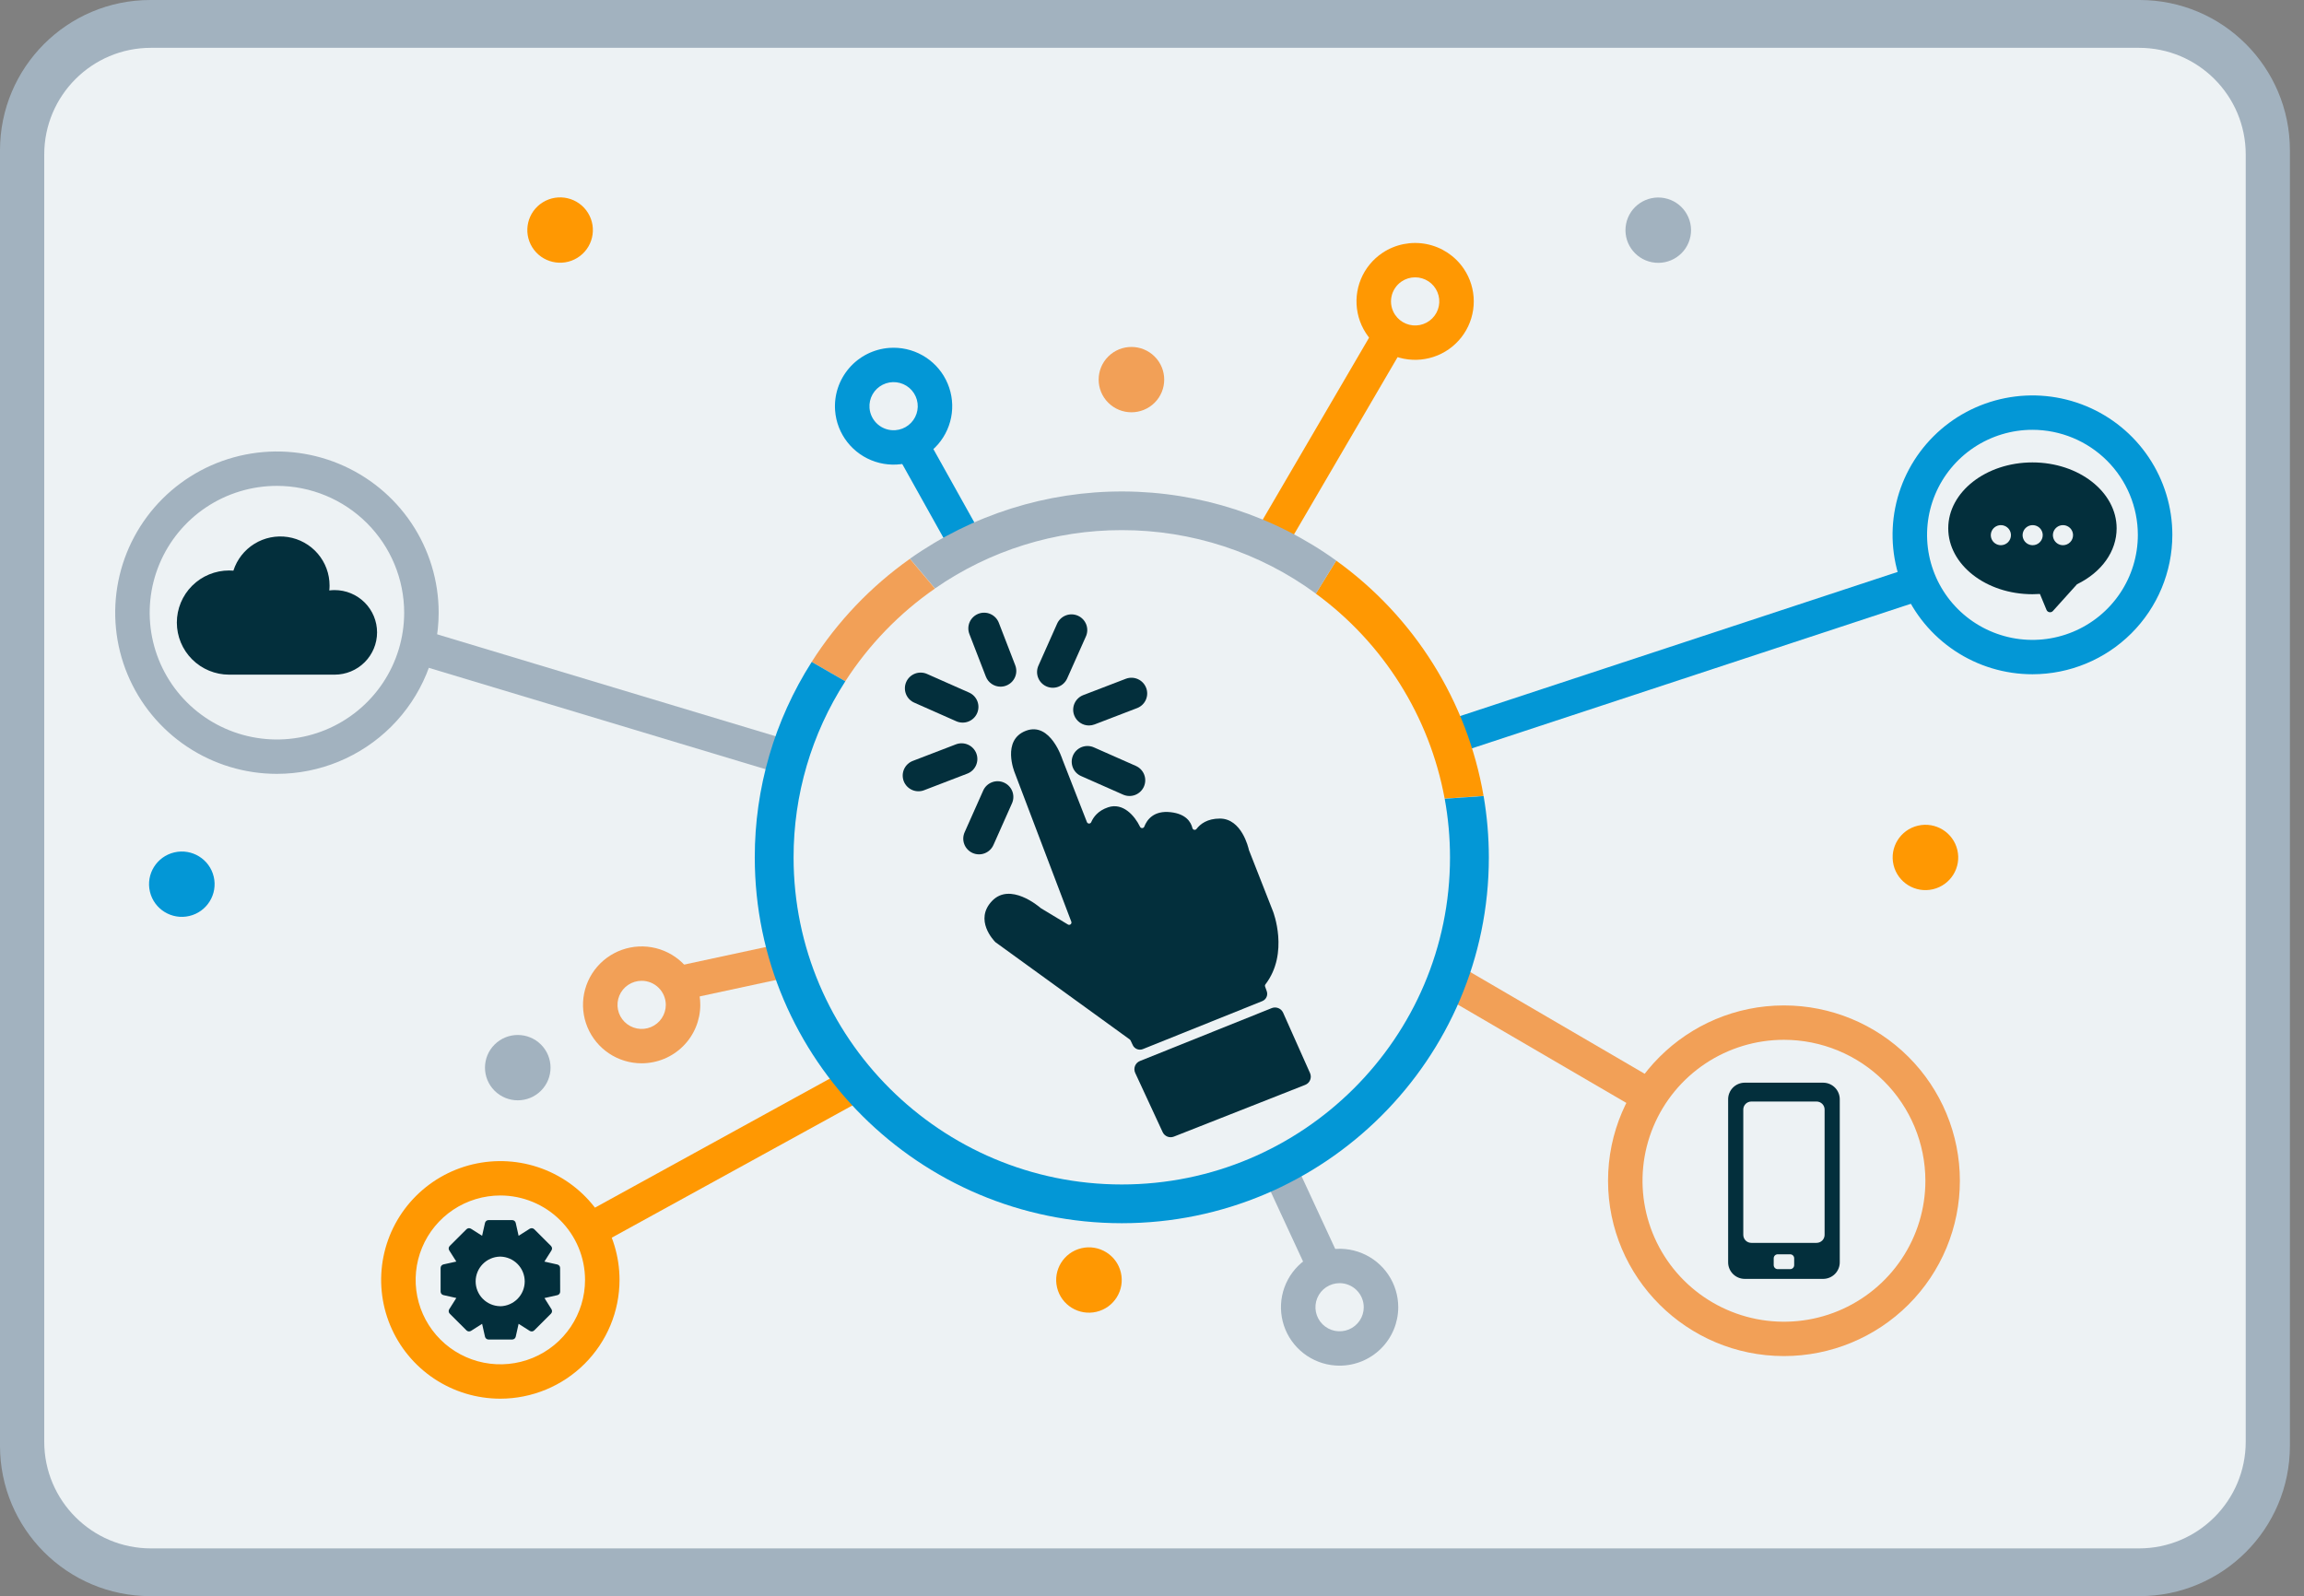
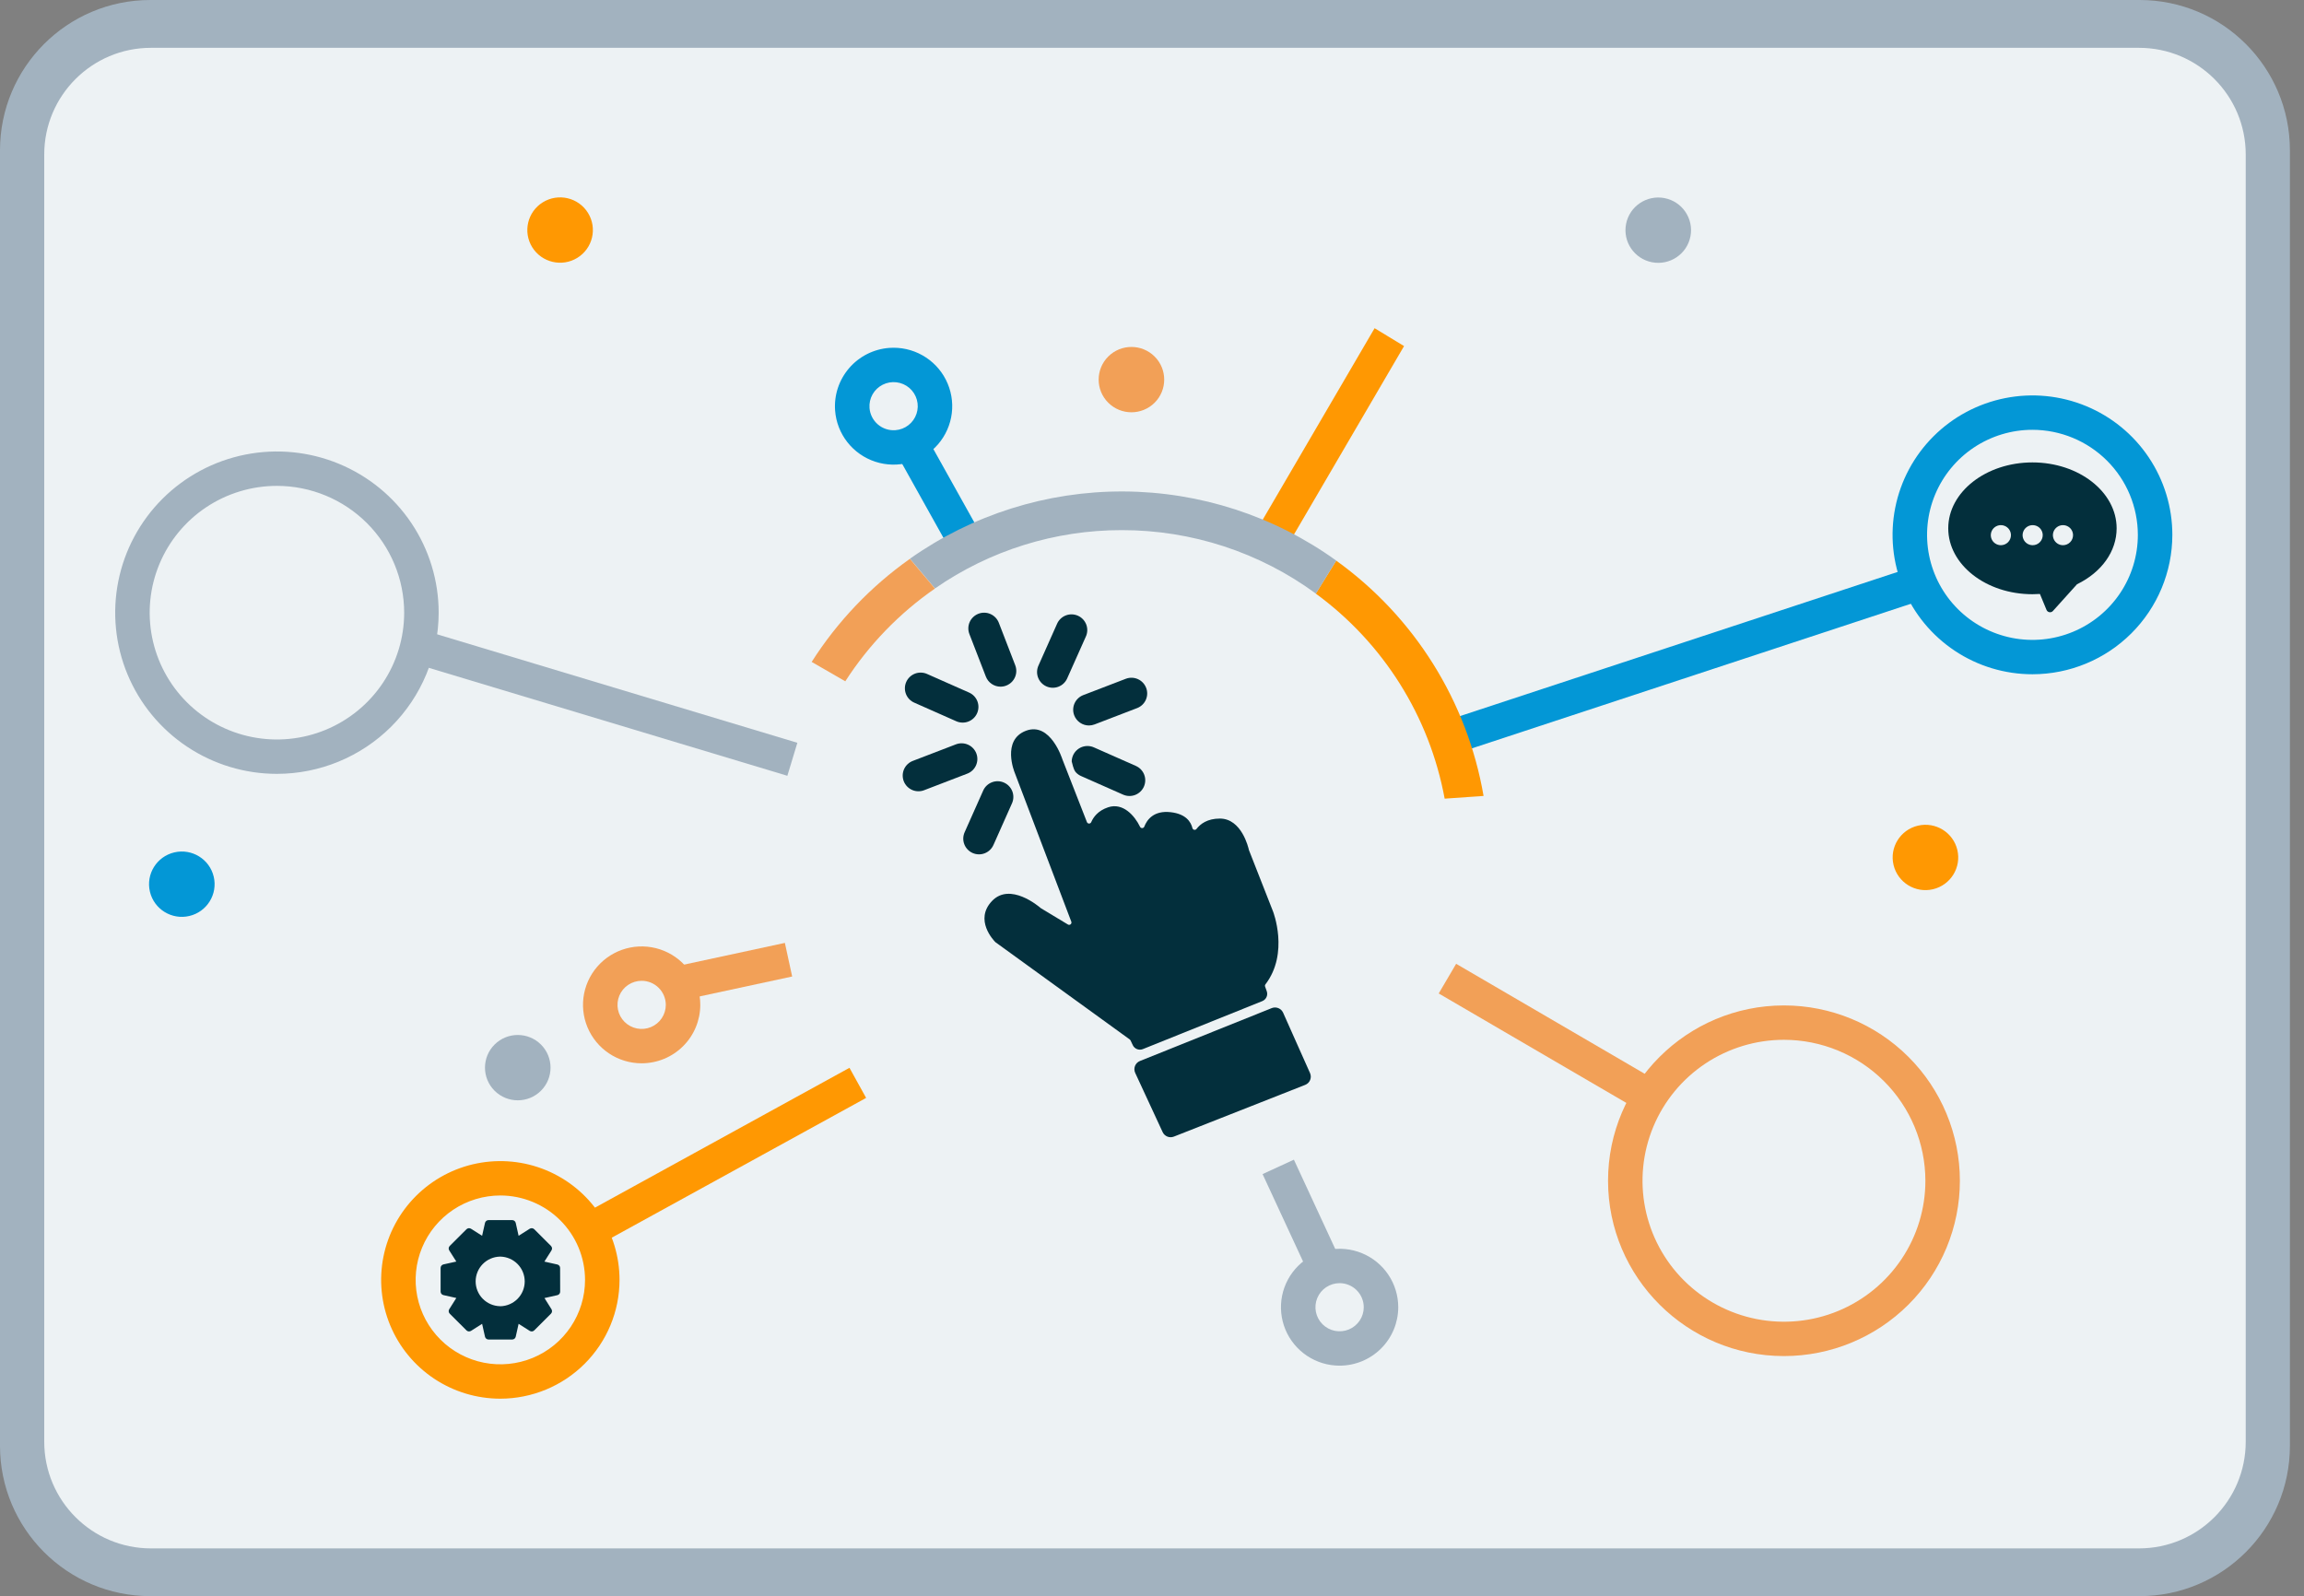
<svg xmlns="http://www.w3.org/2000/svg" width="140" height="97" viewBox="0 0 140 97" fill="none">
  <rect x="0" y="0" width="140" height="97" fill="#808080" stroke="none" />
  <path d="M130.008 0H9.136C4.09 0 0 4.09 0 9.136V87.864C0 92.91 4.09 97 9.136 97H130.008C135.054 97 139.144 92.91 139.144 87.864V9.136C139.144 4.09 135.054 0 130.008 0Z" fill="#A2B2BF" />
  <path d="M129.974 2.906H9.172C5.591 2.906 2.688 5.81 2.688 9.391V87.614C2.688 91.195 5.591 94.099 9.172 94.099H129.974C133.556 94.099 136.459 91.195 136.459 87.614V9.391C136.459 5.81 133.556 2.906 129.974 2.906Z" fill="#EDF2F4" />
  <g clip-path="url(#clip0_24380_4735)">
    <path d="M108.401 82.411C102.507 82.411 97.711 77.631 97.711 71.756C97.711 65.881 102.507 61.102 108.401 61.102C111.236 61.102 113.955 62.224 115.959 64.222C117.964 66.22 119.09 68.93 119.09 71.756C119.09 74.582 117.964 77.292 115.959 79.29C113.955 81.288 111.236 82.411 108.401 82.411ZM108.401 63.191C106.701 63.191 105.04 63.693 103.626 64.634C102.213 65.575 101.111 66.913 100.46 68.478C99.81 70.043 99.639 71.766 99.971 73.427C100.302 75.089 101.121 76.616 102.323 77.814C103.524 79.012 105.056 79.828 106.723 80.159C108.39 80.489 110.118 80.32 111.688 79.672C113.259 79.023 114.601 77.926 115.545 76.517C116.49 75.108 116.994 73.452 116.994 71.758C116.992 69.487 116.086 67.309 114.475 65.703C112.864 64.097 110.68 63.193 108.401 63.191Z" fill="#F2A057" />
    <path d="M123.5 40.976C121.819 40.976 120.175 40.479 118.778 39.548C117.38 38.617 116.29 37.294 115.647 35.746C115.004 34.198 114.835 32.494 115.163 30.851C115.491 29.207 116.301 27.698 117.49 26.513C118.678 25.328 120.193 24.521 121.842 24.194C123.491 23.867 125.2 24.035 126.753 24.676C128.306 25.317 129.634 26.403 130.567 27.797C131.501 29.19 132 30.828 132 32.504C131.998 34.75 131.101 36.904 129.508 38.492C127.914 40.081 125.754 40.974 123.5 40.976ZM123.5 26.12C122.233 26.12 120.995 26.495 119.942 27.196C118.889 27.898 118.068 28.895 117.583 30.061C117.099 31.227 116.972 32.511 117.219 33.749C117.466 34.987 118.076 36.125 118.972 37.018C119.867 37.91 121.008 38.518 122.251 38.765C123.493 39.011 124.781 38.885 125.951 38.401C127.121 37.918 128.121 37.1 128.825 36.05C129.529 35.001 129.904 33.766 129.904 32.504C129.902 30.811 129.227 29.189 128.026 27.992C126.826 26.796 125.198 26.122 123.5 26.12Z" fill="#0397D6" />
    <path d="M16.828 47.029C14.884 47.029 12.984 46.455 11.368 45.378C9.752 44.302 8.492 42.772 7.748 40.982C7.004 39.192 6.81 37.222 7.189 35.322C7.568 33.422 8.504 31.677 9.878 30.307C11.253 28.937 13.004 28.004 14.91 27.626C16.817 27.248 18.793 27.442 20.588 28.183C22.384 28.925 23.919 30.18 24.999 31.791C26.079 33.402 26.655 35.296 26.655 37.233C26.652 39.83 25.616 42.32 23.773 44.157C21.931 45.993 19.433 47.026 16.828 47.029ZM16.828 29.527C15.298 29.527 13.803 29.979 12.532 30.825C11.261 31.672 10.27 32.876 9.684 34.284C9.099 35.692 8.946 37.242 9.244 38.737C9.543 40.232 10.279 41.605 11.36 42.683C12.442 43.761 13.819 44.495 15.319 44.792C16.819 45.089 18.373 44.937 19.786 44.353C21.199 43.77 22.407 42.782 23.256 41.515C24.106 40.248 24.559 38.758 24.559 37.233C24.557 35.19 23.742 33.231 22.292 31.786C20.843 30.341 18.877 29.529 16.828 29.527Z" fill="#A2B2BF" />
    <path d="M30.402 85.001C28.969 85.001 27.569 84.577 26.378 83.784C25.187 82.99 24.259 81.863 23.711 80.544C23.163 79.225 23.02 77.773 23.299 76.373C23.579 74.972 24.269 73.686 25.282 72.677C26.295 71.667 27.585 70.98 28.99 70.701C30.395 70.423 31.851 70.566 33.174 71.112C34.498 71.659 35.629 72.584 36.425 73.771C37.22 74.958 37.645 76.354 37.645 77.782C37.643 79.696 36.879 81.531 35.521 82.884C34.163 84.238 32.322 84.999 30.402 85.001ZM30.402 72.652C29.384 72.652 28.389 72.953 27.543 73.516C26.697 74.08 26.037 74.882 25.648 75.819C25.258 76.756 25.156 77.788 25.355 78.783C25.554 79.778 26.044 80.692 26.764 81.409C27.483 82.127 28.401 82.615 29.399 82.813C30.397 83.011 31.432 82.909 32.372 82.521C33.313 82.133 34.117 81.475 34.682 80.632C35.248 79.788 35.549 78.796 35.549 77.782C35.548 76.421 35.005 75.117 34.04 74.156C33.075 73.194 31.767 72.653 30.402 72.652Z" fill="#FF9802" />
    <path d="M38.989 64.619C38.284 64.619 37.595 64.411 37.009 64.021C36.423 63.63 35.967 63.076 35.697 62.427C35.427 61.778 35.357 61.063 35.494 60.374C35.632 59.685 35.971 59.053 36.469 58.556C36.968 58.059 37.603 57.721 38.294 57.584C38.985 57.447 39.702 57.517 40.353 57.786C41.004 58.055 41.56 58.51 41.952 59.094C42.343 59.678 42.552 60.365 42.552 61.067C42.551 62.009 42.176 62.912 41.508 63.578C40.84 64.244 39.934 64.618 38.989 64.619ZM38.989 59.605C38.699 59.605 38.415 59.691 38.174 59.851C37.932 60.012 37.744 60.24 37.633 60.508C37.522 60.775 37.493 61.069 37.55 61.353C37.606 61.637 37.746 61.897 37.951 62.102C38.157 62.306 38.418 62.446 38.703 62.502C38.987 62.559 39.283 62.53 39.551 62.419C39.819 62.308 40.048 62.121 40.209 61.88C40.37 61.64 40.457 61.357 40.457 61.067C40.456 60.68 40.301 60.308 40.026 60.034C39.751 59.759 39.378 59.605 38.989 59.605Z" fill="#F2A057" />
    <path d="M11.506 55.666C12.576 55.414 13.239 54.345 12.987 53.278C12.734 52.211 11.661 51.55 10.591 51.802C9.52 52.054 8.857 53.123 9.11 54.19C9.363 55.257 10.435 55.918 11.506 55.666Z" fill="#0397D6" />
-     <path d="M66.627 79.721C67.697 79.469 68.36 78.4 68.108 77.333C67.855 76.266 66.782 75.605 65.712 75.856C64.641 76.108 63.978 77.178 64.231 78.245C64.484 79.312 65.556 79.973 66.627 79.721Z" fill="#FF9802" />
    <path d="M117.455 54.041C118.526 53.789 119.189 52.72 118.936 51.653C118.683 50.586 117.611 49.925 116.54 50.177C115.469 50.429 114.806 51.498 115.059 52.565C115.312 53.632 116.384 54.293 117.455 54.041Z" fill="#FF9802" />
    <path d="M102.718 14.364C102.926 13.287 102.219 12.246 101.139 12.039C100.059 11.832 99.014 12.537 98.806 13.613C98.598 14.69 99.305 15.731 100.385 15.938C101.466 16.145 102.51 15.441 102.718 14.364Z" fill="#A2B2BF" />
    <path d="M35.081 15.67C36.017 15.093 36.307 13.87 35.728 12.937C35.15 12.004 33.923 11.716 32.987 12.292C32.051 12.869 31.762 14.092 32.34 15.025C32.919 15.957 34.146 16.246 35.081 15.67Z" fill="#FF9802" />
    <path d="M70.159 24.474C70.936 23.699 70.936 22.442 70.159 21.666C69.381 20.891 68.12 20.891 67.342 21.666C66.564 22.442 66.564 23.699 67.342 24.474C68.12 25.249 69.381 25.249 70.159 24.474Z" fill="#F2A057" />
    <path d="M32.87 66.287C33.647 65.511 33.647 64.254 32.87 63.479C32.092 62.704 30.831 62.704 30.053 63.479C29.275 64.254 29.275 65.511 30.053 66.287C30.831 67.062 32.092 67.062 32.87 66.287Z" fill="#A2B2BF" />
    <path d="M81.399 82.994C80.695 82.994 80.006 82.786 79.42 82.396C78.834 82.005 78.377 81.451 78.107 80.802C77.838 80.153 77.767 79.439 77.904 78.749C78.042 78.061 78.381 77.428 78.88 76.931C79.378 76.434 80.013 76.096 80.704 75.959C81.395 75.822 82.112 75.892 82.763 76.161C83.414 76.43 83.971 76.885 84.362 77.469C84.754 78.053 84.963 78.74 84.963 79.442C84.962 80.384 84.586 81.287 83.918 81.953C83.25 82.619 82.344 82.993 81.399 82.994ZM81.399 77.98C81.109 77.98 80.825 78.066 80.584 78.226C80.343 78.387 80.155 78.615 80.043 78.883C79.932 79.15 79.903 79.444 79.96 79.728C80.017 80.012 80.156 80.272 80.362 80.477C80.567 80.681 80.828 80.821 81.113 80.877C81.398 80.933 81.693 80.905 81.961 80.794C82.229 80.683 82.458 80.496 82.62 80.255C82.781 80.015 82.867 79.732 82.867 79.442C82.866 79.055 82.712 78.683 82.436 78.409C82.161 78.134 81.788 77.98 81.399 77.98Z" fill="#A2B2BF" />
    <path d="M88.481 58.572L87.422 60.375L99.705 67.541L100.764 65.738L88.481 58.572Z" fill="#F2A057" />
    <path d="M115.721 34.621L87.371 43.961L88.029 45.944L116.379 36.604L115.721 34.621Z" fill="#0397D6" />
    <path d="M25.834 38.33L25.227 40.336L47.843 47.146L48.451 45.141L25.834 38.33Z" fill="#A2B2BF" />
    <path d="M47.692 57.302L40.93 58.758L41.372 60.8L48.135 59.344L47.692 57.302Z" fill="#F2A057" />
    <path d="M51.617 64.893L35.301 73.859L36.313 75.689L52.629 66.722L51.617 64.893Z" fill="#FF9802" />
    <path d="M78.622 70.476L76.719 71.352L79.509 77.376L81.412 76.501L78.622 70.476Z" fill="#A2B2BF" />
    <path d="M54.029 21.143C54.732 21.09 55.435 21.246 56.048 21.591C56.662 21.936 57.16 22.455 57.477 23.082C57.795 23.709 57.92 24.416 57.835 25.113C57.75 25.811 57.459 26.467 57 27C56.54 27.533 55.933 27.918 55.254 28.106C54.575 28.295 53.855 28.278 53.186 28.059C52.516 27.84 51.927 27.428 51.492 26.875C51.057 26.322 50.797 25.653 50.744 24.952C50.674 24.013 50.981 23.085 51.597 22.371C52.212 21.657 53.087 21.215 54.029 21.143ZM54.407 26.143C54.697 26.122 54.974 26.015 55.202 25.837C55.431 25.659 55.601 25.417 55.692 25.142C55.783 24.867 55.79 24.572 55.712 24.293C55.635 24.014 55.476 23.765 55.256 23.576C55.036 23.387 54.764 23.268 54.476 23.233C54.188 23.198 53.896 23.248 53.637 23.379C53.378 23.509 53.163 23.713 53.02 23.965C52.878 24.217 52.813 24.506 52.835 24.794C52.865 25.181 53.047 25.54 53.342 25.793C53.636 26.046 54.02 26.172 54.407 26.143Z" fill="#0397D6" />
    <path d="M56.335 26.609L54.504 27.625L57.741 33.424L59.572 32.408L56.335 26.609Z" fill="#0397D6" />
-     <path d="M88.947 16.335C89.34 16.918 89.551 17.604 89.552 18.306C89.554 19.009 89.347 19.696 88.957 20.281C88.567 20.866 88.012 21.323 87.362 21.594C86.711 21.864 85.995 21.936 85.303 21.801C84.612 21.666 83.976 21.329 83.476 20.834C82.977 20.339 82.635 19.707 82.496 19.018C82.357 18.329 82.425 17.615 82.693 16.965C82.961 16.316 83.417 15.76 84.002 15.368C84.786 14.844 85.748 14.651 86.675 14.832C87.602 15.013 88.419 15.554 88.947 16.335ZM84.771 19.131C84.933 19.372 85.162 19.559 85.431 19.669C85.699 19.78 85.995 19.808 86.279 19.751C86.564 19.694 86.826 19.553 87.03 19.348C87.235 19.143 87.374 18.882 87.43 18.598C87.486 18.313 87.456 18.019 87.343 17.752C87.231 17.485 87.042 17.257 86.8 17.097C86.558 16.937 86.273 16.853 85.983 16.854C85.692 16.855 85.409 16.943 85.168 17.105C84.847 17.322 84.625 17.657 84.55 18.036C84.476 18.416 84.555 18.81 84.771 19.131Z" fill="#FF9802" />
    <path d="M85.316 21.032L78.153 33.292L76.363 32.206L83.526 19.945L85.316 21.032Z" fill="#FF9802" />
    <path d="M87.783 48.536L90.147 48.37C89.158 42.618 85.943 37.483 81.193 34.07L79.953 36.075C84.062 39.081 86.864 43.539 87.783 48.536Z" fill="#FF9802" />
    <path d="M68.165 32.217C72.409 32.213 76.541 33.564 79.957 36.074L81.197 34.069C77.431 31.357 72.909 29.888 68.263 29.867C63.618 29.847 59.083 31.276 55.293 33.954L56.812 35.762C60.143 33.45 64.106 32.213 68.165 32.217Z" fill="#A2B2BF" />
    <path d="M56.809 35.769L55.289 33.961C52.911 35.643 50.883 37.771 49.32 40.226L51.363 41.404C52.79 39.187 54.64 37.273 56.809 35.769Z" fill="#F2A057" />
-     <path d="M90.15 48.376L87.786 48.542C88 49.717 88.108 50.909 88.108 52.104C88.108 63.068 79.161 71.982 68.164 71.982C57.167 71.982 48.221 63.065 48.221 52.104C48.217 48.31 49.308 44.596 51.365 41.404L49.322 40.227C47.059 43.777 45.858 47.898 45.863 52.105C45.863 64.361 55.867 74.337 68.168 74.337C80.468 74.337 90.468 64.365 90.468 52.108C90.467 50.857 90.361 49.609 90.15 48.376Z" fill="#0397D6" />
    <path d="M34.034 77.059C34.035 77.009 34.018 76.96 33.986 76.921C33.955 76.882 33.911 76.855 33.862 76.845L33.08 76.67L33.509 75.991C33.536 75.949 33.548 75.899 33.543 75.849C33.537 75.8 33.515 75.754 33.479 75.718L32.463 74.703C32.427 74.668 32.38 74.646 32.331 74.641C32.281 74.635 32.231 74.646 32.188 74.673L31.513 75.101L31.338 74.32C31.327 74.272 31.3 74.228 31.261 74.196C31.222 74.165 31.173 74.148 31.123 74.148H29.684C29.634 74.148 29.586 74.165 29.547 74.197C29.508 74.228 29.481 74.272 29.47 74.32L29.295 75.101L28.619 74.673C28.577 74.646 28.527 74.635 28.477 74.641C28.427 74.646 28.381 74.668 28.345 74.703L27.328 75.718C27.292 75.754 27.27 75.8 27.265 75.849C27.259 75.899 27.271 75.949 27.298 75.991L27.728 76.667L26.945 76.841C26.896 76.852 26.853 76.879 26.821 76.918C26.79 76.957 26.773 77.006 26.773 77.056V78.493C26.773 78.543 26.79 78.591 26.822 78.63C26.853 78.669 26.897 78.696 26.946 78.706L27.728 78.881L27.298 79.563C27.271 79.605 27.259 79.654 27.265 79.704C27.27 79.754 27.293 79.8 27.328 79.835L28.345 80.85C28.381 80.885 28.427 80.907 28.477 80.912C28.527 80.918 28.577 80.907 28.619 80.881L29.295 80.451L29.47 81.233C29.481 81.282 29.509 81.325 29.547 81.356C29.587 81.388 29.635 81.405 29.685 81.405H31.123C31.173 81.405 31.221 81.388 31.261 81.357C31.3 81.326 31.327 81.282 31.338 81.233L31.513 80.451L32.189 80.881C32.232 80.907 32.282 80.918 32.331 80.913C32.381 80.907 32.427 80.885 32.463 80.85L33.479 79.835C33.514 79.799 33.537 79.753 33.542 79.704C33.548 79.654 33.536 79.604 33.509 79.562L33.084 78.885L33.866 78.71C33.915 78.699 33.959 78.672 33.99 78.633C34.022 78.594 34.039 78.545 34.038 78.495L34.034 77.059ZM30.398 79.38H30.378C29.984 79.371 29.608 79.208 29.332 78.926C29.057 78.645 28.902 78.267 28.902 77.873C28.902 77.48 29.057 77.102 29.332 76.821C29.608 76.539 29.984 76.376 30.378 76.367H30.41C30.805 76.377 31.181 76.541 31.456 76.824C31.731 77.107 31.885 77.486 31.884 77.88C31.882 78.274 31.727 78.651 31.45 78.932C31.172 79.213 30.796 79.375 30.401 79.383L30.398 79.38Z" fill="#032F3C" />
    <path d="M123.499 28.102C120.678 28.102 118.383 29.898 118.383 32.107C118.383 34.316 120.678 36.112 123.499 36.112C123.647 36.112 123.799 36.106 123.953 36.096L124.354 37.064C124.369 37.1 124.393 37.132 124.423 37.157C124.454 37.181 124.49 37.197 124.529 37.204C124.542 37.207 124.556 37.208 124.569 37.208C124.602 37.208 124.635 37.201 124.664 37.188C124.694 37.175 124.721 37.155 124.743 37.131L126.208 35.506C127.716 34.77 128.615 33.5 128.615 32.107C128.615 29.898 126.32 28.102 123.499 28.102ZM121.582 33.133C121.461 33.133 121.343 33.097 121.242 33.03C121.141 32.964 121.063 32.868 121.016 32.757C120.97 32.646 120.958 32.523 120.981 32.405C121.005 32.286 121.063 32.178 121.148 32.092C121.234 32.007 121.343 31.949 121.462 31.925C121.58 31.902 121.703 31.914 121.815 31.96C121.927 32.006 122.022 32.084 122.09 32.184C122.157 32.285 122.193 32.402 122.193 32.523C122.193 32.685 122.128 32.84 122.014 32.954C121.899 33.068 121.744 33.133 121.582 33.133ZM123.513 33.133C123.392 33.133 123.274 33.097 123.173 33.03C123.072 32.963 122.994 32.868 122.948 32.756C122.901 32.645 122.889 32.522 122.913 32.404C122.937 32.286 122.995 32.177 123.08 32.092C123.166 32.007 123.275 31.949 123.393 31.925C123.512 31.902 123.635 31.914 123.747 31.96C123.859 32.006 123.954 32.084 124.021 32.184C124.089 32.285 124.124 32.403 124.124 32.523C124.124 32.685 124.06 32.84 123.945 32.954C123.831 33.069 123.675 33.133 123.513 33.133ZM125.355 33.133C125.234 33.133 125.116 33.097 125.015 33.03C124.915 32.964 124.836 32.868 124.79 32.757C124.743 32.646 124.731 32.523 124.754 32.405C124.778 32.286 124.836 32.178 124.922 32.092C125.007 32.007 125.116 31.949 125.235 31.925C125.354 31.902 125.477 31.914 125.588 31.96C125.7 32.006 125.796 32.084 125.863 32.184C125.93 32.285 125.966 32.402 125.966 32.523C125.966 32.685 125.902 32.84 125.787 32.954C125.673 33.068 125.517 33.133 125.355 33.133Z" fill="#032F3C" />
    <path d="M69.445 63.756L76.701 60.84C76.816 60.793 76.908 60.705 76.959 60.592C77.009 60.48 77.014 60.352 76.972 60.236L76.871 59.953C76.863 59.931 76.861 59.908 76.865 59.885C76.869 59.862 76.878 59.841 76.892 59.823C78.35 57.921 77.354 55.389 77.354 55.389L75.892 51.665L75.887 51.647C75.859 51.519 75.45 49.746 74.123 49.746C73.357 49.746 72.934 50.078 72.707 50.374C72.691 50.395 72.669 50.412 72.645 50.421C72.62 50.431 72.593 50.434 72.567 50.429C72.541 50.424 72.517 50.412 72.498 50.395C72.478 50.377 72.464 50.354 72.457 50.328C72.365 49.946 72.062 49.463 71.134 49.358C70.103 49.242 69.692 49.819 69.531 50.237C69.521 50.262 69.504 50.284 69.482 50.3C69.46 50.315 69.434 50.324 69.407 50.325C69.38 50.327 69.354 50.32 69.33 50.307C69.307 50.294 69.288 50.274 69.276 50.25C68.942 49.561 68.233 48.762 67.336 49.06C66.719 49.265 66.437 49.66 66.308 49.961C66.297 49.987 66.279 50.009 66.256 50.025C66.232 50.041 66.205 50.049 66.177 50.049C66.148 50.049 66.121 50.041 66.098 50.025C66.074 50.009 66.056 49.987 66.046 49.961L64.553 46.14C64.553 46.14 63.836 43.844 62.34 44.41C60.844 44.977 61.653 46.944 61.653 46.944L65.097 56.013C65.107 56.041 65.109 56.071 65.101 56.099C65.094 56.127 65.078 56.153 65.055 56.171C65.032 56.19 65.005 56.202 64.975 56.204C64.946 56.206 64.917 56.2 64.892 56.184L63.25 55.194L63.233 55.181C63.114 55.078 61.376 53.603 60.278 54.755C59.181 55.907 60.388 57.159 60.482 57.254L60.497 57.266L68.65 63.171L68.695 63.225L68.832 63.516C68.884 63.626 68.976 63.713 69.091 63.757C69.204 63.802 69.331 63.801 69.445 63.756Z" fill="#032F3C" />
    <path d="M79.602 65.212L77.967 61.544C77.91 61.418 77.806 61.318 77.677 61.266C77.548 61.214 77.403 61.214 77.274 61.265L69.267 64.479C69.199 64.506 69.138 64.547 69.086 64.598C69.035 64.65 68.995 64.711 68.968 64.778C68.941 64.846 68.928 64.918 68.93 64.991C68.932 65.064 68.949 65.135 68.979 65.201L70.646 68.799C70.703 68.924 70.806 69.022 70.934 69.073C71.062 69.124 71.204 69.124 71.332 69.073L79.311 65.929C79.378 65.902 79.439 65.862 79.491 65.811C79.542 65.76 79.582 65.699 79.61 65.632C79.637 65.565 79.65 65.493 79.649 65.421C79.647 65.349 79.631 65.278 79.602 65.212Z" fill="#032F3C" />
    <path d="M59.905 41.118C59.974 41.298 60.096 41.453 60.256 41.562C60.416 41.671 60.604 41.73 60.798 41.73C60.953 41.73 61.106 41.692 61.243 41.619C61.381 41.547 61.498 41.443 61.586 41.315C61.674 41.187 61.73 41.04 61.748 40.887C61.766 40.733 61.747 40.577 61.691 40.432L60.691 37.844C60.599 37.608 60.417 37.418 60.185 37.316C59.952 37.213 59.689 37.207 59.452 37.299C59.215 37.391 59.024 37.572 58.921 37.804C58.819 38.035 58.813 38.298 58.905 38.535L59.905 41.118Z" fill="#032F3C" />
    <path d="M55.571 42.709L58.114 43.835C58.346 43.935 58.608 43.941 58.843 43.849C59.079 43.758 59.268 43.578 59.371 43.347C59.473 43.117 59.481 42.856 59.391 42.62C59.301 42.385 59.121 42.195 58.891 42.091L56.348 40.965C56.233 40.911 56.108 40.881 55.98 40.876C55.853 40.871 55.726 40.891 55.607 40.935C55.487 40.98 55.378 41.047 55.285 41.135C55.193 41.222 55.118 41.326 55.067 41.442C55.015 41.558 54.987 41.684 54.985 41.81C54.982 41.937 55.005 42.063 55.052 42.181C55.099 42.3 55.169 42.407 55.258 42.498C55.347 42.588 55.454 42.66 55.571 42.709Z" fill="#032F3C" />
-     <path d="M69.028 46.55L66.485 45.426C66.369 45.372 66.244 45.342 66.117 45.337C65.99 45.332 65.863 45.352 65.743 45.396C65.624 45.441 65.515 45.508 65.422 45.596C65.329 45.682 65.255 45.787 65.203 45.903C65.152 46.019 65.124 46.144 65.121 46.271C65.119 46.398 65.142 46.524 65.189 46.642C65.236 46.761 65.306 46.868 65.395 46.959C65.484 47.049 65.591 47.121 65.708 47.17L68.25 48.294C68.481 48.395 68.743 48.4 68.979 48.309C69.214 48.217 69.404 48.037 69.507 47.807C69.609 47.576 69.617 47.315 69.527 47.08C69.437 46.844 69.257 46.654 69.027 46.55H69.028Z" fill="#032F3C" />
+     <path d="M69.028 46.55L66.485 45.426C66.369 45.372 66.244 45.342 66.117 45.337C65.99 45.332 65.863 45.352 65.743 45.396C65.624 45.441 65.515 45.508 65.422 45.596C65.329 45.682 65.255 45.787 65.203 45.903C65.152 46.019 65.124 46.144 65.121 46.271C65.236 46.761 65.306 46.868 65.395 46.959C65.484 47.049 65.591 47.121 65.708 47.17L68.25 48.294C68.481 48.395 68.743 48.4 68.979 48.309C69.214 48.217 69.404 48.037 69.507 47.807C69.609 47.576 69.617 47.315 69.527 47.08C69.437 46.844 69.257 46.654 69.027 46.55H69.028Z" fill="#032F3C" />
    <path d="M59.325 45.784C59.279 45.667 59.212 45.559 59.124 45.468C59.038 45.377 58.934 45.304 58.818 45.254C58.703 45.203 58.579 45.175 58.453 45.172C58.327 45.169 58.202 45.191 58.084 45.236L55.488 46.233C55.368 46.276 55.257 46.342 55.163 46.428C55.069 46.514 54.992 46.618 54.939 46.734C54.886 46.85 54.856 46.975 54.852 47.102C54.848 47.23 54.87 47.356 54.915 47.475C54.961 47.594 55.031 47.703 55.119 47.794C55.208 47.886 55.314 47.959 55.431 48.01C55.549 48.06 55.675 48.086 55.803 48.087C55.931 48.088 56.058 48.063 56.176 48.014L58.772 47.017C58.89 46.973 58.998 46.905 59.089 46.819C59.18 46.733 59.254 46.629 59.305 46.515C59.356 46.4 59.385 46.277 59.388 46.151C59.391 46.026 59.37 45.901 59.325 45.784Z" fill="#032F3C" />
    <path d="M65.275 43.476C65.345 43.656 65.467 43.811 65.626 43.92C65.786 44.029 65.975 44.088 66.168 44.089C66.286 44.088 66.402 44.066 66.512 44.024L69.109 43.027C69.342 42.933 69.529 42.752 69.629 42.522C69.729 42.291 69.734 42.031 69.643 41.798C69.552 41.564 69.373 41.375 69.144 41.272C68.915 41.169 68.654 41.16 68.418 41.247L65.821 42.244C65.585 42.335 65.395 42.516 65.292 42.747C65.19 42.978 65.184 43.241 65.275 43.476Z" fill="#032F3C" />
    <path d="M60.373 51.335L61.501 48.8C61.598 48.57 61.6 48.311 61.508 48.079C61.415 47.847 61.235 47.66 61.006 47.559C60.777 47.457 60.517 47.45 60.283 47.537C60.048 47.624 59.857 47.8 59.751 48.026L58.622 50.561C58.568 50.676 58.537 50.801 58.532 50.928C58.527 51.055 58.547 51.181 58.592 51.3C58.636 51.419 58.704 51.528 58.792 51.62C58.879 51.713 58.984 51.787 59.1 51.838C59.217 51.89 59.342 51.918 59.47 51.92C59.597 51.923 59.724 51.9 59.842 51.853C59.96 51.806 60.068 51.736 60.159 51.648C60.25 51.559 60.322 51.453 60.372 51.335H60.373Z" fill="#032F3C" />
    <path d="M63.583 41.713C63.697 41.764 63.821 41.792 63.947 41.796C64.073 41.799 64.198 41.777 64.316 41.732C64.433 41.687 64.54 41.62 64.631 41.533C64.722 41.446 64.795 41.343 64.846 41.228L65.976 38.695C66.03 38.58 66.061 38.456 66.066 38.329C66.071 38.202 66.05 38.075 66.006 37.956C65.961 37.837 65.893 37.728 65.806 37.636C65.719 37.544 65.614 37.469 65.497 37.418C65.381 37.367 65.255 37.339 65.128 37.336C65.001 37.334 64.874 37.356 64.756 37.403C64.637 37.45 64.529 37.52 64.439 37.609C64.347 37.698 64.275 37.804 64.226 37.921L63.097 40.456C62.995 40.687 62.989 40.949 63.08 41.184C63.171 41.42 63.352 41.61 63.583 41.713Z" fill="#032F3C" />
-     <path d="M110.791 65.797H106.008C105.74 65.8 105.484 65.909 105.296 66.1C105.109 66.291 105.005 66.549 105.008 66.816V76.701C105.005 76.968 105.109 77.225 105.296 77.416C105.484 77.608 105.74 77.717 106.008 77.72H110.791C111.059 77.717 111.315 77.608 111.503 77.417C111.69 77.225 111.794 76.968 111.791 76.701V66.816C111.794 66.549 111.69 66.291 111.503 66.1C111.315 65.909 111.059 65.8 110.791 65.797ZM109.021 76.884C109.021 76.916 109.015 76.948 109.003 76.977C108.991 77.007 108.973 77.034 108.95 77.056C108.928 77.079 108.901 77.097 108.871 77.109C108.842 77.121 108.81 77.128 108.778 77.128H108.02C107.956 77.127 107.894 77.102 107.848 77.056C107.803 77.01 107.777 76.949 107.777 76.884V76.469C107.777 76.405 107.803 76.343 107.848 76.297C107.894 76.252 107.956 76.226 108.02 76.226H108.778C108.842 76.226 108.904 76.252 108.95 76.297C108.996 76.343 109.021 76.405 109.021 76.469V76.884ZM110.382 75.531H106.417C106.288 75.531 106.163 75.48 106.072 75.389C105.98 75.297 105.929 75.174 105.929 75.044V67.424C105.93 67.296 105.982 67.173 106.073 67.083C106.165 66.993 106.288 66.942 106.417 66.942H110.382C110.511 66.942 110.635 66.993 110.727 67.085C110.818 67.176 110.87 67.299 110.87 67.428V75.049C110.869 75.177 110.817 75.3 110.726 75.39C110.634 75.48 110.511 75.531 110.382 75.531Z" fill="#032F3C" />
-     <path d="M20.334 35.861C20.226 35.861 20.117 35.868 20.009 35.882C20.02 35.784 20.026 35.685 20.026 35.586C20.027 34.874 19.771 34.186 19.307 33.645C18.843 33.104 18.199 32.746 17.494 32.637C16.788 32.528 16.066 32.673 15.459 33.048C14.851 33.423 14.399 34.002 14.182 34.68C14.091 34.672 14.005 34.669 13.922 34.669C13.08 34.669 12.272 35.002 11.676 35.596C11.081 36.189 10.746 36.995 10.746 37.834C10.746 38.674 11.081 39.479 11.676 40.072C12.272 40.666 13.08 41 13.922 41H20.334C21.018 41 21.674 40.729 22.157 40.247C22.64 39.765 22.912 39.112 22.912 38.431C22.912 37.749 22.64 37.096 22.157 36.614C21.674 36.132 21.018 35.861 20.334 35.861Z" fill="#032F3C" />
  </g>
  <defs>
    <clipPath id="clip0_24380_4735">
      <rect width="125" height="73" fill="white" transform="translate(7 12)" />
    </clipPath>
  </defs>
</svg>